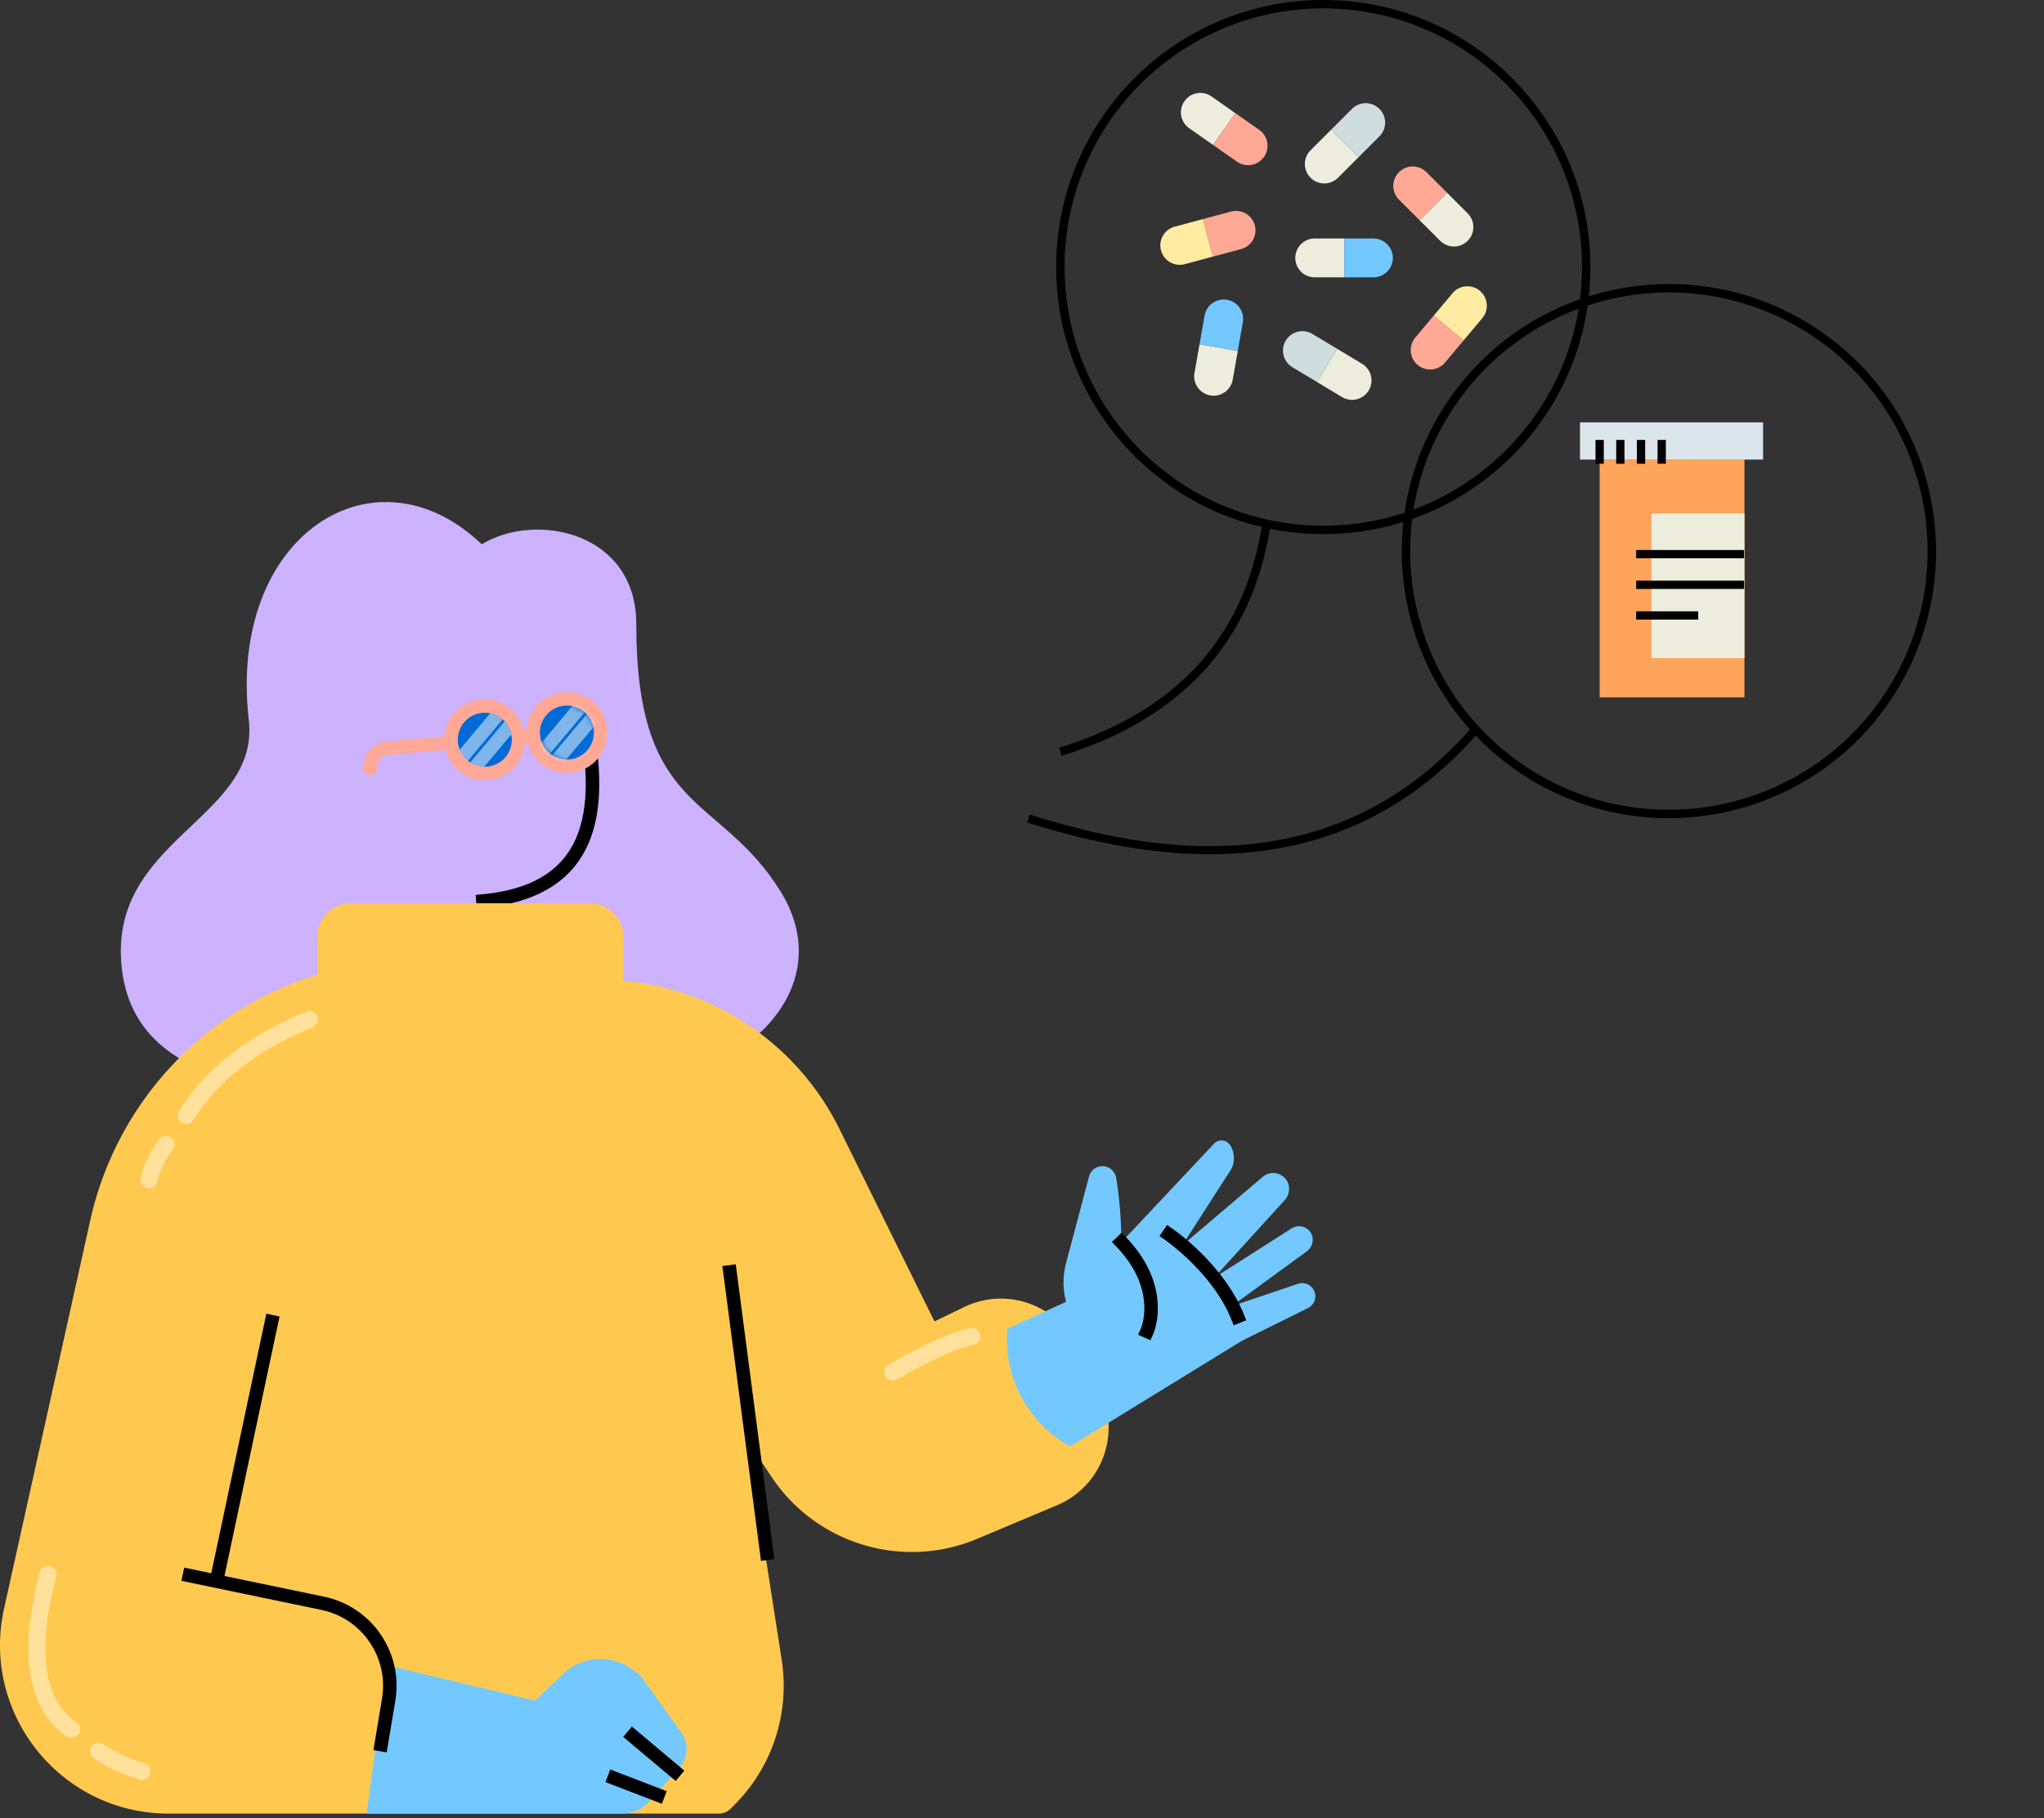
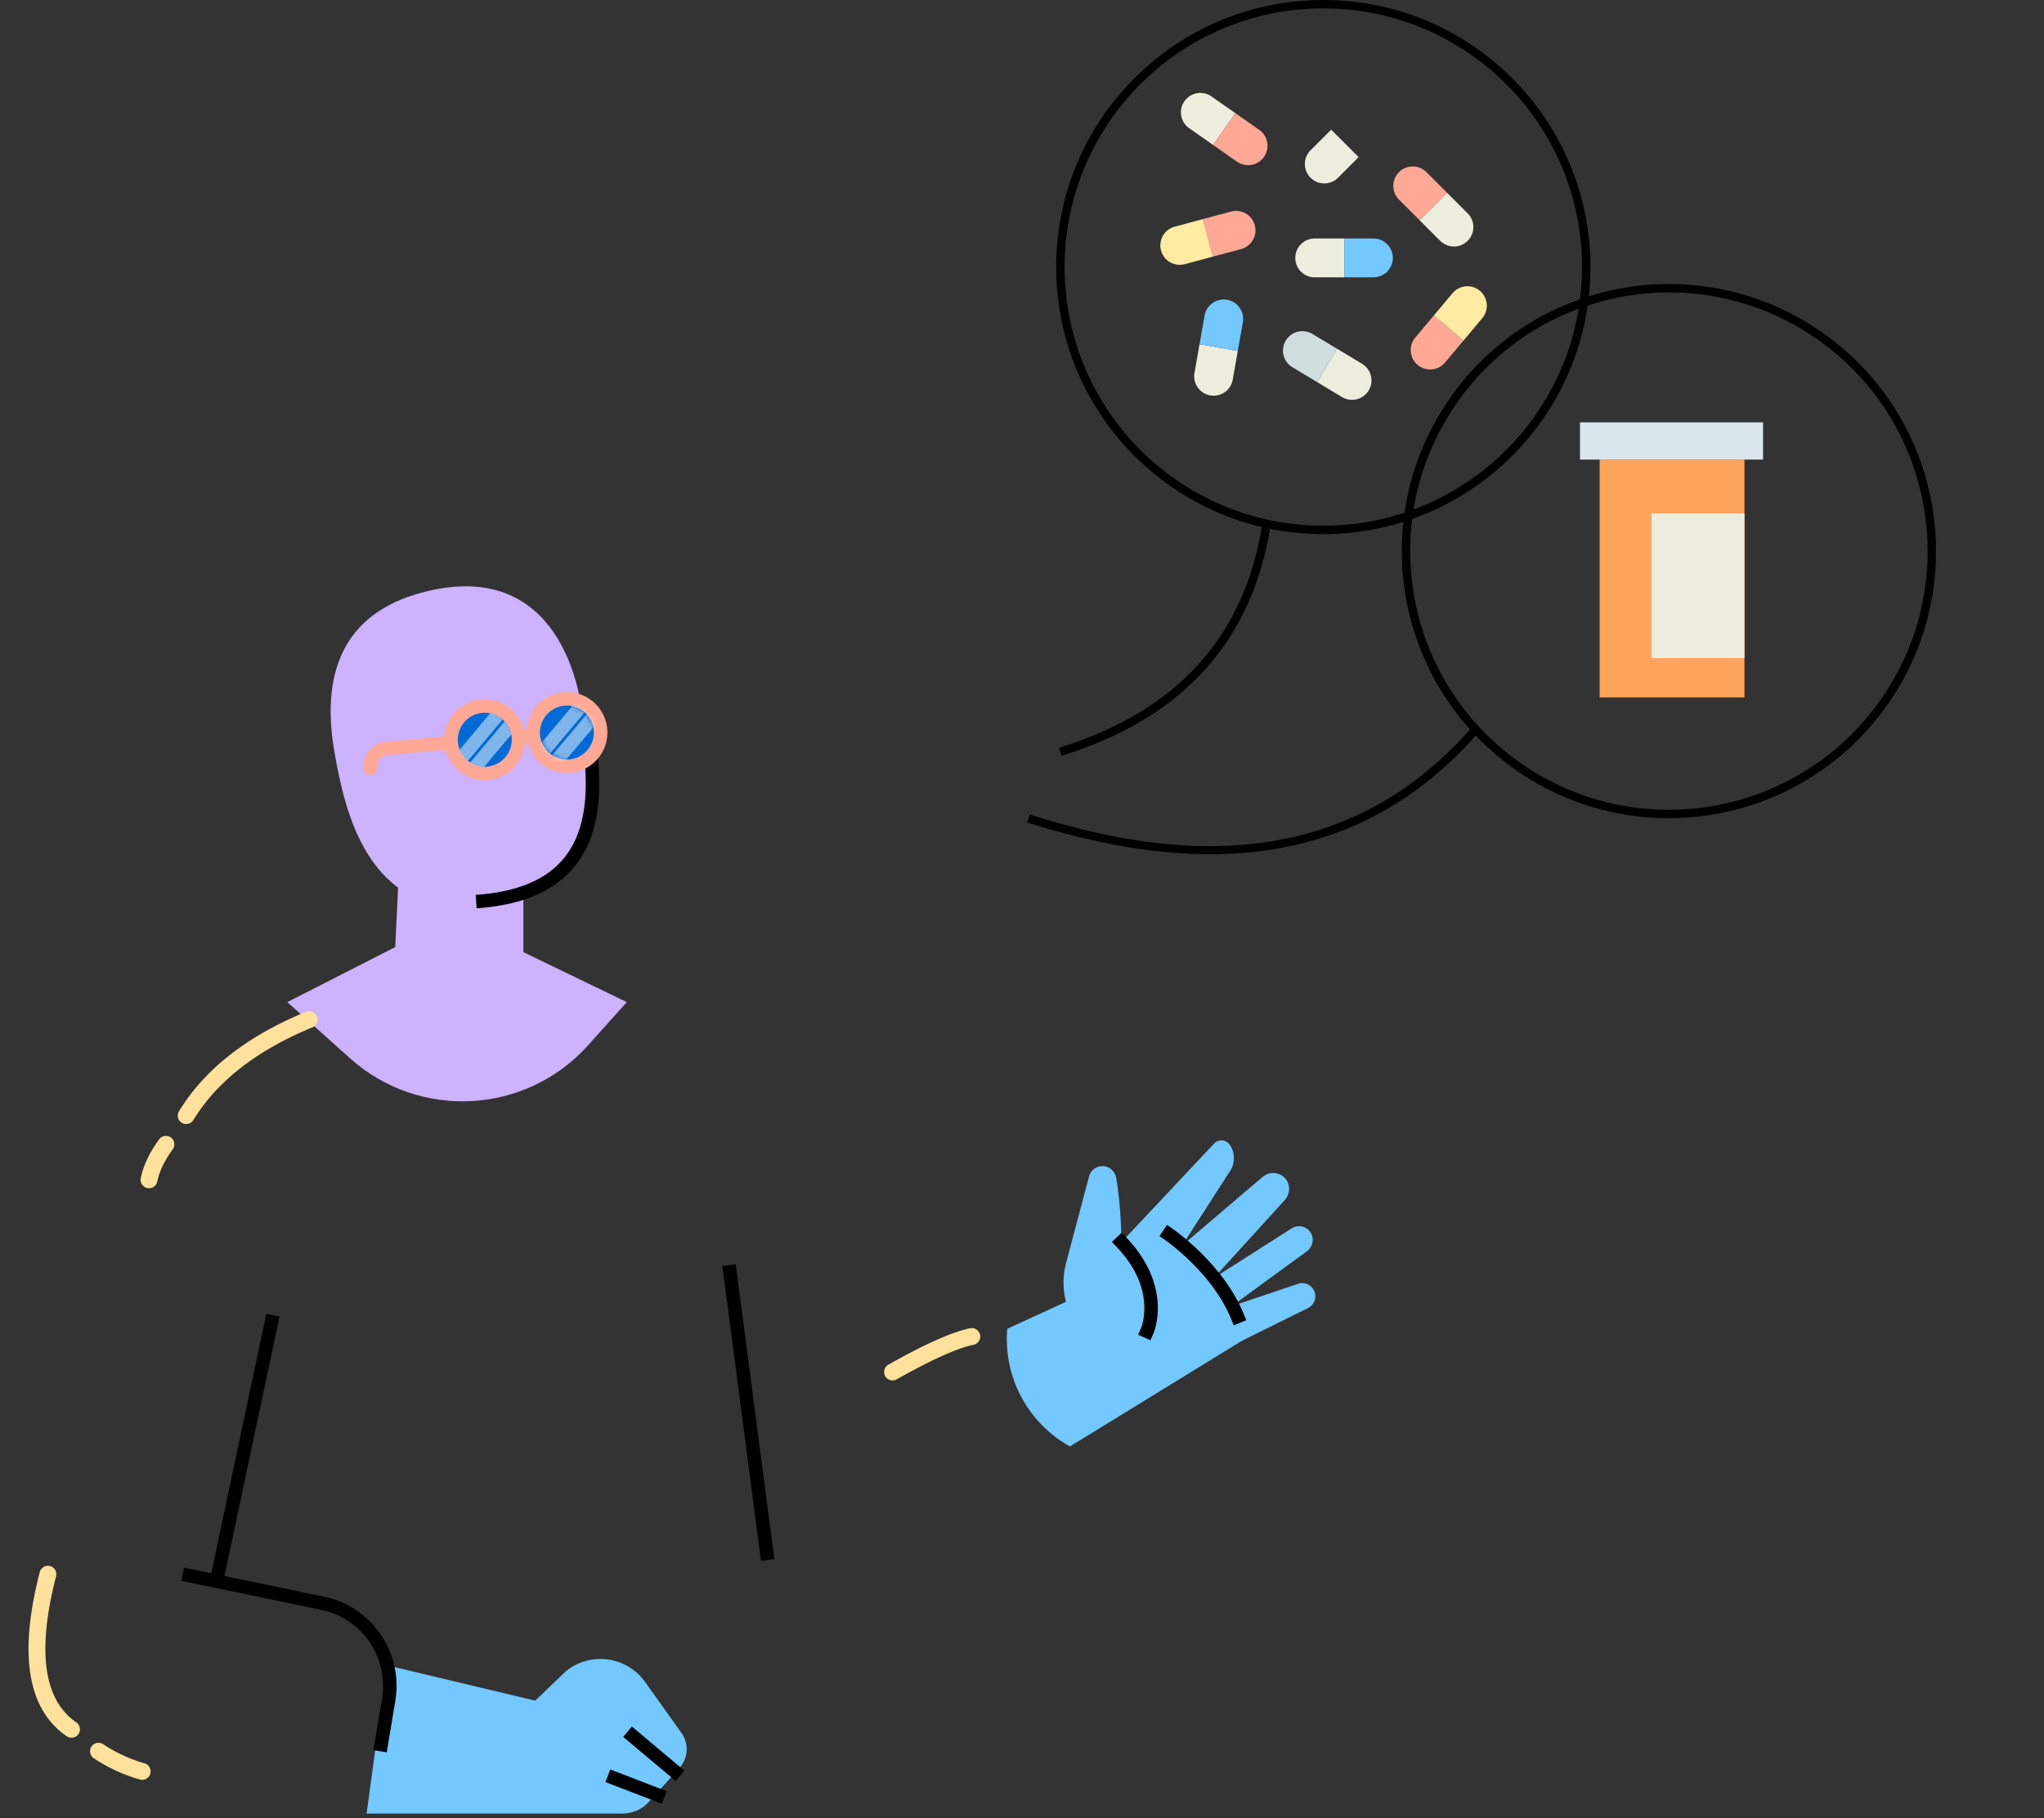
<svg xmlns="http://www.w3.org/2000/svg" width="417" height="371" fill="none">
  <rect width="100%" height="100%" fill="#333333" stroke="none" />
  <path fill="#000" fill-rule="evenodd" d="M269.968 0c-30.095 0-54.491 24.397-54.491 54.492 0 25.771 17.89 47.364 41.928 53.037-3.723 22.664-17.461 37.647-41.324 45.044l.508 1.639.739-.232c23.987-7.657 37.942-23.048 41.756-46.083a54.738 54.738 0 0 0 10.884 1.087c30.095 0 54.492-24.397 54.492-54.492S300.063 0 269.968 0Zm0 1.716c29.147 0 52.776 23.629 52.776 52.776 0 29.147-23.629 52.776-52.776 52.776-29.147 0-52.775-23.629-52.775-52.776 0-29.147 23.628-52.776 52.775-52.776Z" clip-rule="evenodd" />
  <path fill="#000" fill-rule="evenodd" d="M371.577 67.71c-24.712-17.176-58.67-11.067-75.846 13.646-14.708 21.162-12.341 49.103 4.161 67.48-28.396 32.156-65.994 24.907-89.81 17.361l-.519 1.636.74.231c24.067 7.403 62.075 14.441 90.757-17.968a54.739 54.739 0 0 0 8.317 7.105c24.713 17.176 58.67 11.066 75.846-13.646 17.176-24.712 11.066-58.67-13.646-75.845Zm-.98 1.41c23.934 16.634 29.851 49.522 13.216 73.456-16.635 23.934-49.523 29.85-73.456 13.216-23.934-16.635-29.851-49.523-13.216-73.457 16.635-23.934 49.522-29.85 73.456-13.216Z" clip-rule="evenodd" />
  <path fill="#CCB2FF" fill-rule="evenodd" d="M118.299 142.517c2.962 15.225 8.397 40.666-21.154 42.706-22.239 1.531-26.789-19.714-28.895-31.647-3.096-17.544 2.752-29.239 19.264-33.023 22.482-5.153 29.012 12.855 30.785 21.964Z" clip-rule="evenodd" />
  <path fill="#CCB2FF" fill-rule="evenodd" d="M106.778 194.286v-15.479H81.323l-.688 14.447-22.016 11.228 12.797 11.466c14.144 12.669 35.879 11.482 48.559-2.656l7.901-8.81-21.098-10.196Z" clip-rule="evenodd" />
-   <path fill="#CCB2FF" fill-rule="evenodd" d="M107.811 224.903c-43.186 0-79.463 0-82.903-26.832-3.44-26.831 28.172-30.761 25.846-51.159-4.325-37.925 25.842-56.649 47.523-35.844 11.054-6.734 31.529-2.495 31.529 16.227 0 39.112 16.969 34.42 29.478 54.662 12.509 20.242-7.442 42.946-51.473 42.946Z" clip-rule="evenodd" />
  <path fill="#000" d="m117.614 144.325 2.701-.524.192.995c.886 4.663 1.39 8.08 1.625 11.591.331 4.928.014 9.242-1.107 13.033-2.759 9.333-10.242 14.894-23.387 15.89l-.4.029-.187-2.746c12.289-.838 18.888-5.677 21.335-13.954 1.017-3.439 1.311-7.44 1.001-12.068-.227-3.385-.719-6.714-1.59-11.291l-.183-.955Z" />
  <path fill="#FFA896" fill-rule="evenodd" d="M90.634 150.283a8.257 8.257 0 0 1 16.221-1.419l.57-.05a8.258 8.258 0 0 1 7.511-7.563 8.255 8.255 0 0 1 8.944 7.505 8.257 8.257 0 0 1-16.215 2.799l-.57.05a8.259 8.259 0 0 1-7.511 7.564 8.259 8.259 0 0 1-8.71-6.145l-11.765 1.03a2.407 2.407 0 0 0-2.195 2.526l.006.082a1.376 1.376 0 1 1-2.742.24 5.16 5.16 0 0 1 4.583-5.579l.108-.011 11.765-1.029Z" clip-rule="evenodd" />
  <path fill="#006AD6" fill-rule="evenodd" d="M115.177 143.992a5.504 5.504 0 1 1 .96 10.967 5.504 5.504 0 0 1-.96-10.967Z" clip-rule="evenodd" />
  <mask id="a" width="12" height="12" x="110" y="143" maskUnits="userSpaceOnUse" style="mask-type:alpha">
    <path fill="#fff" fill-rule="evenodd" d="M115.177 143.992a5.504 5.504 0 1 1 .96 10.967 5.504 5.504 0 0 1-.96-10.967Z" clip-rule="evenodd" />
  </mask>
  <g mask="url(#a)">
    <path fill="#fff" fill-opacity=".5" fill-rule="evenodd" d="m120.256 144.181-2.108-1.769-8.443 10.062 2.108 1.769 8.443-10.062Zm1.92 2.881-2.108-1.769-8.443 10.062 2.108 1.769 8.443-10.062Z" clip-rule="evenodd" />
  </g>
-   <path fill="#006AD6" fill-rule="evenodd" d="M98.386 145.461a5.504 5.504 0 1 1 .958 10.966 5.504 5.504 0 0 1-.958-10.966Z" clip-rule="evenodd" />
+   <path fill="#006AD6" fill-rule="evenodd" d="M98.386 145.461a5.504 5.504 0 1 1 .958 10.966 5.504 5.504 0 0 1-.958-10.966" clip-rule="evenodd" />
  <path fill="#fff" fill-opacity=".5" d="M102.524 146.832a5.497 5.497 0 0 0-2.522-1.275l-6.244 7.441c.362.9.952 1.676 1.694 2.263l7.072-8.429ZM98.793 156.446a5.466 5.466 0 0 1-2.875-.855l7.014-8.359a5.477 5.477 0 0 1 1.341 2.683l-5.48 6.531Z" />
-   <path fill="#FFC950" fill-rule="evenodd" d="m152.529 294.044 6.947 44.659a34.398 34.398 0 0 1-9.667 29.611l-.744.745a3.44 3.44 0 0 1-2.433 1.008H34.413c-22.003 0-38.35-20.373-33.582-41.854l17.58-79.196a67.754 67.754 0 0 1 46.337-50.111v-7.716a6.88 6.88 0 0 1 6.88-6.879h48.667a6.88 6.88 0 0 1 6.88 6.879v8.926a54.67 54.67 0 0 1 44.077 30.244l19.39 39.278 6.059-2.932c8.357-4.045 18.415-.727 22.726 7.496l4.775 9.11c4.678 8.923.72 19.938-8.568 23.842l-16.274 6.84c-15.203 6.391-32.803 1.092-41.951-12.63l-4.88-7.32Z" clip-rule="evenodd" />
  <path fill="#73C8FF" fill-rule="evenodd" d="M131.624 343.23c-3.741-5.25-11.107-6.276-16.133-2.246l-6.305 6.035-30.271-7.224-4.128 30.271h51.943c2.099 0 4.133-.727 5.543-2.286l6.338-7.011a5.718 5.718 0 0 0 .415-7.153l-7.402-10.386Z" clip-rule="evenodd" />
  <path fill="#000" fill-rule="evenodd" d="m57.029 268.632-2.692-.571-11.238 52.96-5.528-1.148-.56 2.695 28.534 5.926.249.054c8.177 1.833 13.524 9.744 12.142 18.04l-1.755 10.525 2.715.453 1.754-10.525.047-.295c1.464-9.729-4.926-18.939-14.592-20.947l-20.312-4.218 11.236-52.949ZM128.909 352.305l-1.77 2.107 10.707 8.994 1.77-2.107-10.707-8.994Zm-4.405 8.76-.988 2.568 11.512 4.428.988-2.568-11.512-4.428Z" clip-rule="evenodd" />
  <path fill="#000" d="m150.1 257.982 7.88 60.156-2.728.358-7.881-60.156 2.729-.358Z" />
  <path fill="#73C8FF" fill-rule="evenodd" d="M217.479 265.637a15.536 15.536 0 0 1 .012-7.913l4.686-17.663a2.834 2.834 0 0 1 3.038-2.093c1.286.132 2.307 1.166 2.514 2.443.711 4.401 1.012 8.837 1.056 13.057l4.571-4.865 14.273-15.189c.953-1.012 2.418-.934 3.257.173 1.039 1.375 1.129 3.687.197 5.137l-9.895 15.399 16.434-13.993a3.271 3.271 0 0 1 4.627.39c1.066 1.266.956 3.153-.159 4.377l-14.451 15.876 15.872-10.121a2.807 2.807 0 0 1 3.87.85c.815 1.263.42 2.958-.795 3.845l-15.349 11.209 13.543-4.59a2.684 2.684 0 0 1 2.054 4.949l-13.467 6.672-35.079 21.558-.145-.082a25.019 25.019 0 0 1-12.643-23.929l11.979-5.497Z" clip-rule="evenodd" />
  <path fill="#000" fill-rule="evenodd" d="m238.09 249.955-1.554 2.271 1.151.788.305.218c.108.079.226.166.355.263l.169.128a47.376 47.376 0 0 1 7.19 6.817c2.367 2.781 4.245 5.703 5.473 8.716l.519 1.275 2.549-1.038-.519-1.275-.124-.3c-1.348-3.2-3.333-6.262-5.803-9.162a50.05 50.05 0 0 0-7.8-7.36l-.082-.062c-.267-.199-.475-.35-.617-.449l-1.212-.83Zm-8.309 2.564-.949-.996-1.992 1.899.949.996.212.224c.14.15.276.3.411.45 2.807 3.148 4.335 6.339 4.849 9.484.362 2.215.195 4.184-.266 5.796a7.73 7.73 0 0 1-.238.706l-.573 1.275 2.51 1.129.564-1.254.045-.104c.078-.187.174-.451.276-.786l.062-.21c.566-1.981.767-4.353.336-6.996-.599-3.662-2.357-7.334-5.511-10.871-.222-.249-.45-.496-.685-.742Z" clip-rule="evenodd" />
  <path fill="#FFE19C" fill-rule="evenodd" d="M64.681 207.39a1.72 1.72 0 0 0-2.245-.936c-12.013 4.947-20.673 11.709-25.924 20.301a1.72 1.72 0 0 0 2.935 1.794c4.84-7.919 12.92-14.229 24.299-18.914a1.72 1.72 0 0 0 .935-2.245Zm-29.818 24.719a1.72 1.72 0 0 0-2.402.379c-1.972 2.711-3.224 5.342-3.736 7.898a1.72 1.72 0 1 0 3.373.675c.406-2.029 1.447-4.215 3.145-6.549a1.72 1.72 0 0 0-.38-2.403Z" clip-rule="evenodd" />
  <path fill="#FFE19C" d="M197.943 271.03a1.72 1.72 0 0 1 .675 3.373c-3.215.643-8.471 2.991-15.662 7.036a1.72 1.72 0 1 1-1.686-2.998l.794-.444c7.084-3.941 12.345-6.26 15.879-6.967Z" />
  <path fill="#FFE19C" fill-rule="evenodd" d="M10.2 319.555a1.72 1.72 0 0 0-2.093 1.237c-4.287 16.673-2.573 27.937 5.507 33.493a1.72 1.72 0 1 0 1.95-2.835c-6.597-4.535-8.094-14.369-4.125-29.801a1.72 1.72 0 0 0-1.238-2.094Zm10.847 36.354a1.72 1.72 0 1 0-1.909 2.862 33.473 33.473 0 0 0 9.426 4.35 1.72 1.72 0 0 0 .945-3.307 30.053 30.053 0 0 1-8.462-3.905Z" clip-rule="evenodd" />
  <path fill="#FFA45A" fill-rule="evenodd" d="M326.348 93.78v48.53h29.54V93.78h-29.54Z" clip-rule="evenodd" />
  <path fill="#DAE6EB" fill-rule="evenodd" d="M359.687 86.184H322.34v7.596h37.347v-7.596Z" clip-rule="evenodd" />
  <path fill="#EDEDDD" fill-rule="evenodd" d="M355.891 134.292H336.9v-29.54h18.991v29.54Z" clip-rule="evenodd" />
-   <path fill="#000" fill-rule="evenodd" d="M355.809 112.229v1.688h-22.014v-1.688h22.014Zm0 6.256v1.688h-22.014v-1.688h22.014Zm-9.352 7.942v-1.688h-12.662v1.688h12.662ZM327.192 94.623v-4.854h-1.688v4.854h1.688Zm4.22 0v-4.854h-1.688v4.854h1.688Zm4.22-4.854v4.854h-1.688v-4.854h1.688Zm4.22 4.854v-4.854h-1.688v4.854h1.688Z" clip-rule="evenodd" />
  <path fill="#EDEDDD" fill-rule="evenodd" d="m252.028 23.086-4.545 6.492-4.868-3.409a3.964 3.964 0 0 1-.975-5.52 3.966 3.966 0 0 1 5.52-.971l4.868 3.408Z" clip-rule="evenodd" />
  <path fill="#FFA896" fill-rule="evenodd" d="M257.87 32.014a3.966 3.966 0 0 1-5.52.972l-4.868-3.408 4.546-6.492 4.867 3.41a3.96 3.96 0 0 1 .975 5.518Z" clip-rule="evenodd" />
  <path fill="#EDEDDD" fill-rule="evenodd" d="m289.615 44.936 5.605-5.602 4.203 4.203a3.962 3.962 0 1 1-5.605 5.602l-4.203-4.203Z" clip-rule="evenodd" />
  <path fill="#FFA896" fill-rule="evenodd" d="M285.412 35.13a3.965 3.965 0 0 1 5.605 0l4.203 4.204-5.605 5.602-4.203-4.2a3.965 3.965 0 0 1 0-5.605Z" clip-rule="evenodd" />
  <path fill="#EDEDDD" fill-rule="evenodd" d="m244.72 70.24 7.804 1.375-1.032 5.852a3.961 3.961 0 1 1-7.804-1.374l1.032-5.853Z" clip-rule="evenodd" />
  <path fill="#73C8FF" fill-rule="evenodd" d="M250.341 61.172a3.964 3.964 0 0 1 3.216 4.59l-1.032 5.853-7.804-1.375 1.032-5.854a3.961 3.961 0 0 1 4.588-3.214Z" clip-rule="evenodd" />
  <path fill="#EDEDDD" fill-rule="evenodd" d="M274.249 48.666v7.924h-5.942a3.963 3.963 0 1 1 0-7.924h5.942Z" clip-rule="evenodd" />
  <path fill="#73C8FF" fill-rule="evenodd" d="M284.155 52.627a3.962 3.962 0 0 1-3.96 3.963h-5.945v-7.924h5.945a3.962 3.962 0 0 1 3.96 3.96Z" clip-rule="evenodd" />
  <path fill="#FFA896" fill-rule="evenodd" d="m247.453 52.362-2.049-7.654 5.74-1.536a3.961 3.961 0 1 1 2.052 7.653l-5.743 1.537Z" clip-rule="evenodd" />
  <path fill="#FFEBA1" fill-rule="evenodd" d="M236.86 51.101a3.962 3.962 0 0 1 2.801-4.853l5.743-1.539 2.049 7.654-5.74 1.54a3.961 3.961 0 0 1-4.853-2.802Z" clip-rule="evenodd" />
  <path fill="#FFA896" fill-rule="evenodd" d="m292.512 64.38 6.072 5.094-3.821 4.552a3.962 3.962 0 0 1-6.07-5.092l3.819-4.553Z" clip-rule="evenodd" />
  <path fill="#FFEBA1" fill-rule="evenodd" d="M301.914 59.339a3.964 3.964 0 0 1 .49 5.582l-3.821 4.553-6.069-5.093 3.818-4.552a3.962 3.962 0 0 1 5.582-.49Z" clip-rule="evenodd" />
-   <path fill="#D0DDDF" fill-rule="evenodd" d="m277.179 32.066-5.605-5.605 4.203-4.203a3.963 3.963 0 1 1 5.603 5.605l-4.201 4.203Z" clip-rule="evenodd" />
  <path fill="#EDEDDD" fill-rule="evenodd" d="M267.371 36.266a3.962 3.962 0 0 1 0-5.602l4.203-4.203 5.602 5.605-4.2 4.2a3.96 3.96 0 0 1-5.605 0Z" clip-rule="evenodd" />
  <path fill="#D0DDDF" fill-rule="evenodd" d="m272.784 71.17-4.081 6.792-5.095-3.06a3.963 3.963 0 0 1 4.083-6.792l5.093 3.06Z" clip-rule="evenodd" />
  <path fill="#EDEDDD" fill-rule="evenodd" d="M279.236 79.668a3.963 3.963 0 0 1-5.438 1.357l-5.095-3.061 4.083-6.792 5.093 3.06a3.96 3.96 0 0 1 1.357 5.436Z" clip-rule="evenodd" />
</svg>